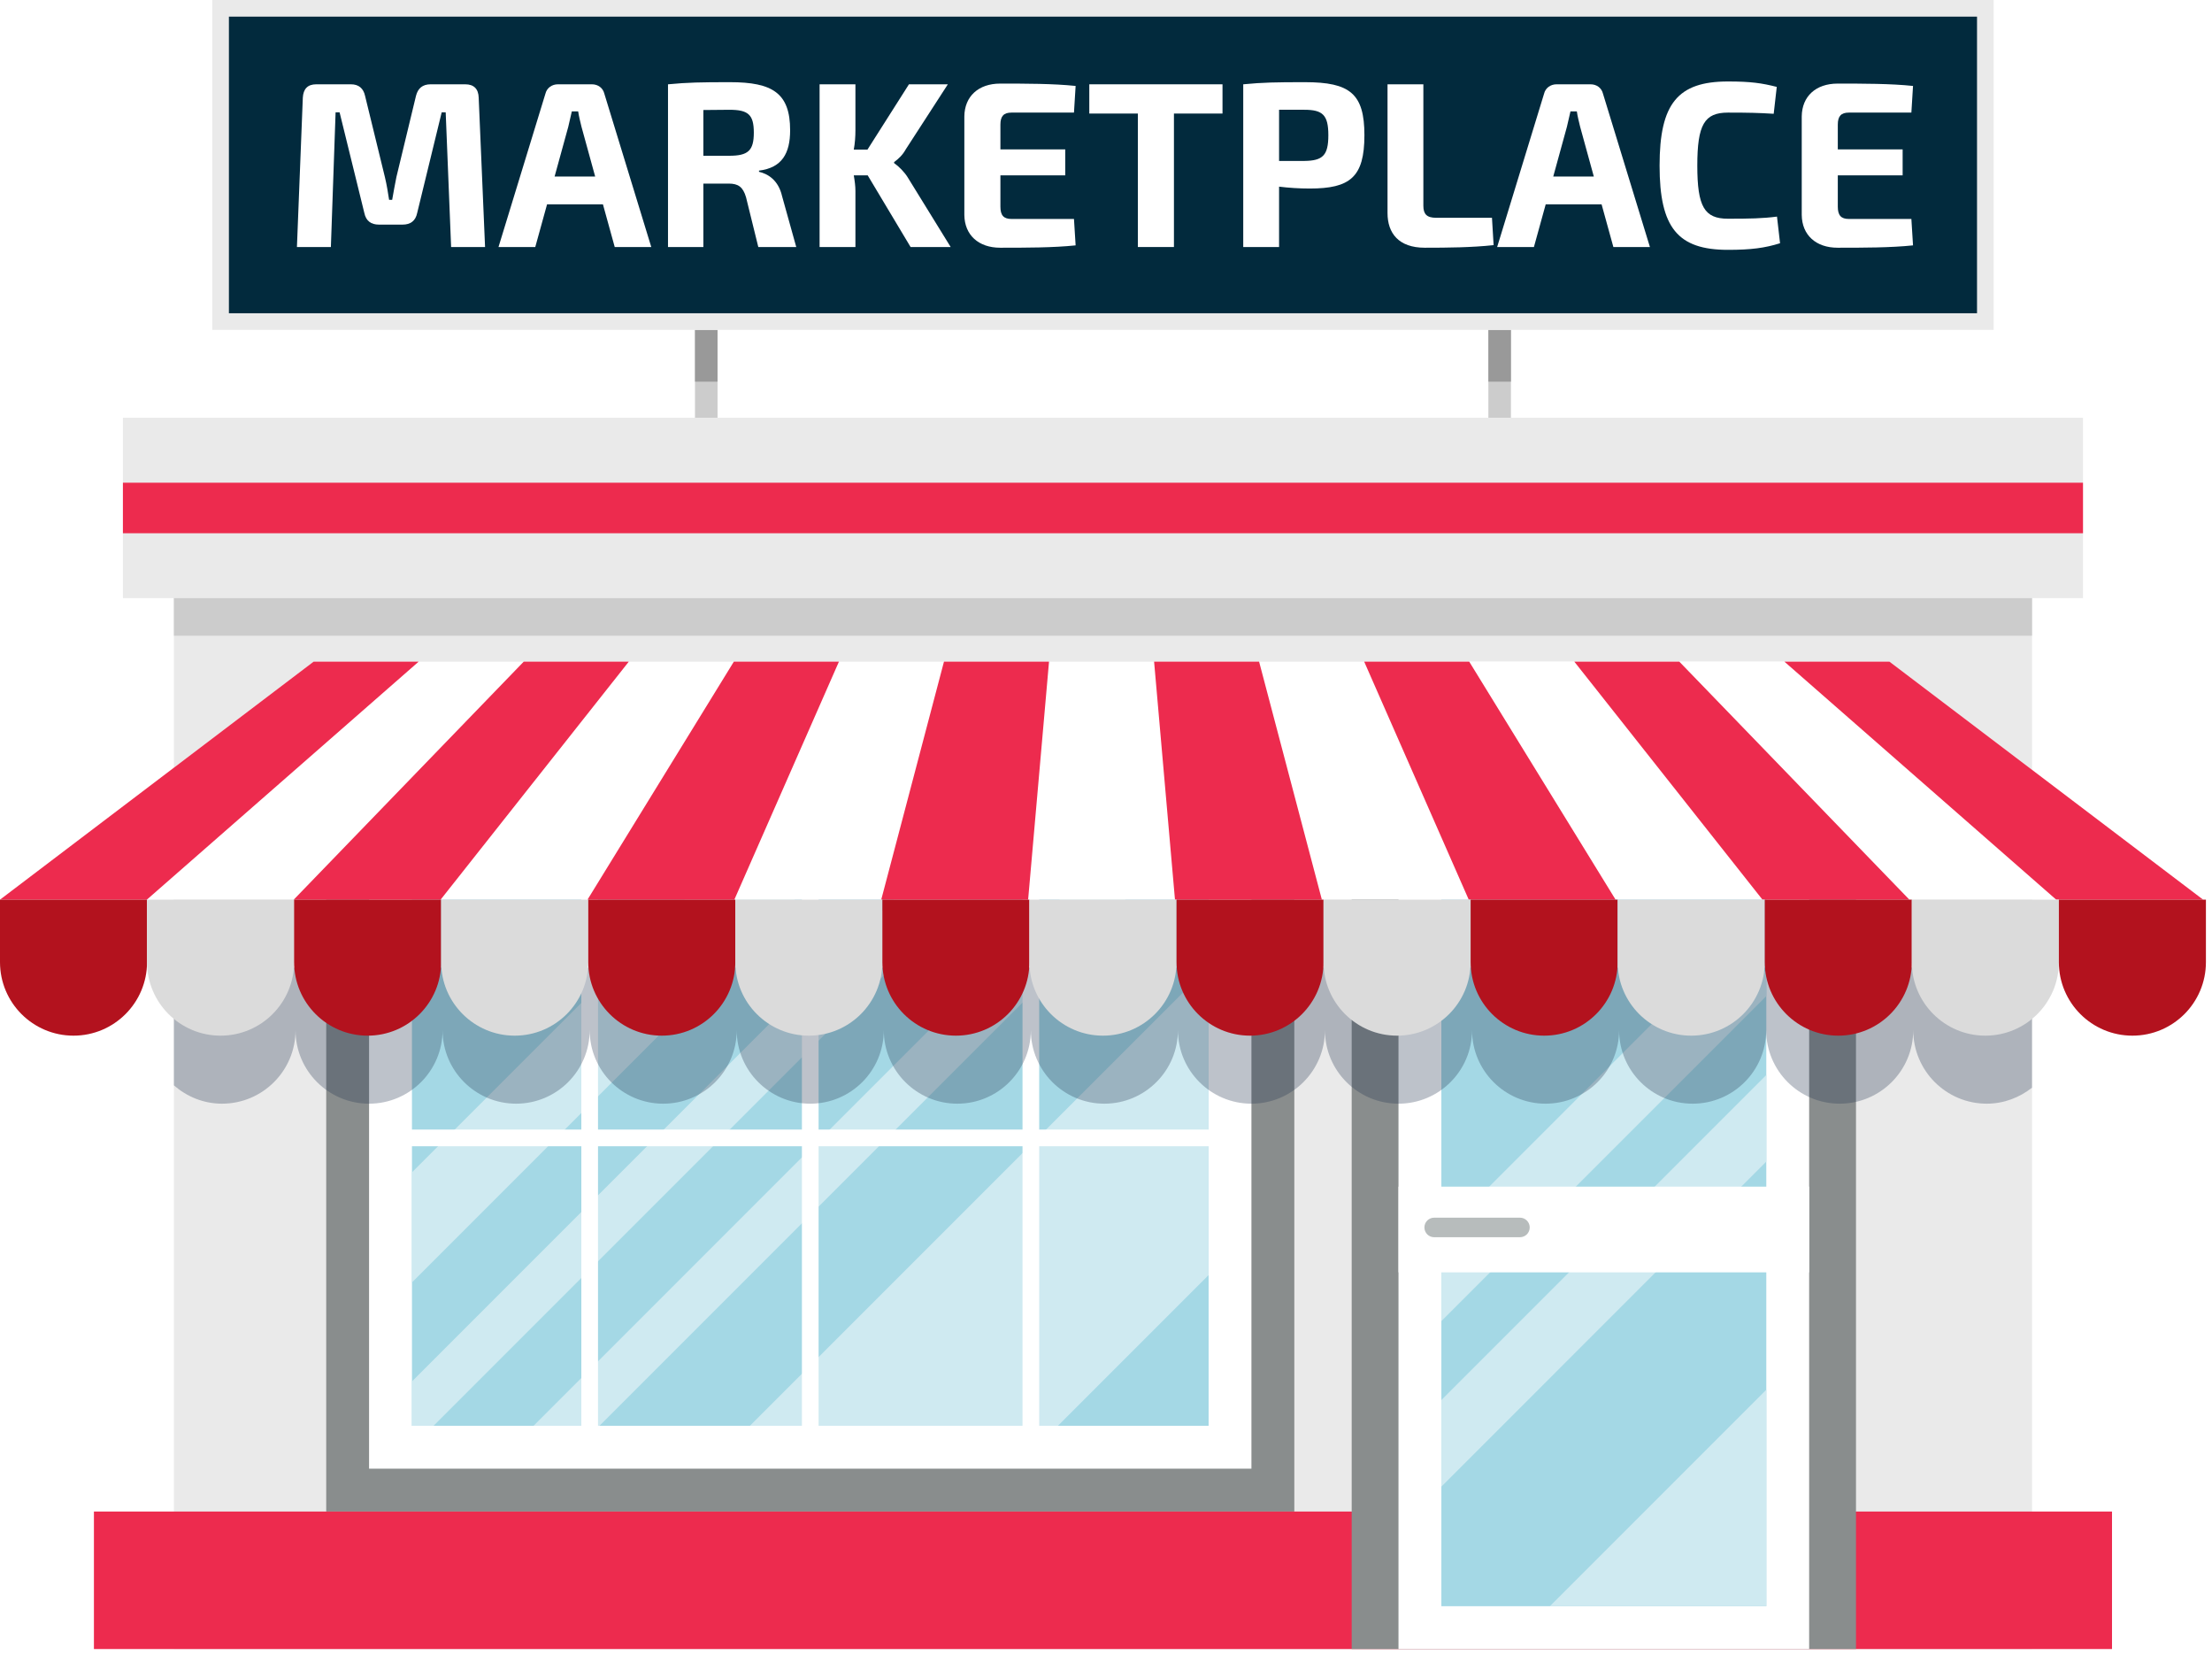
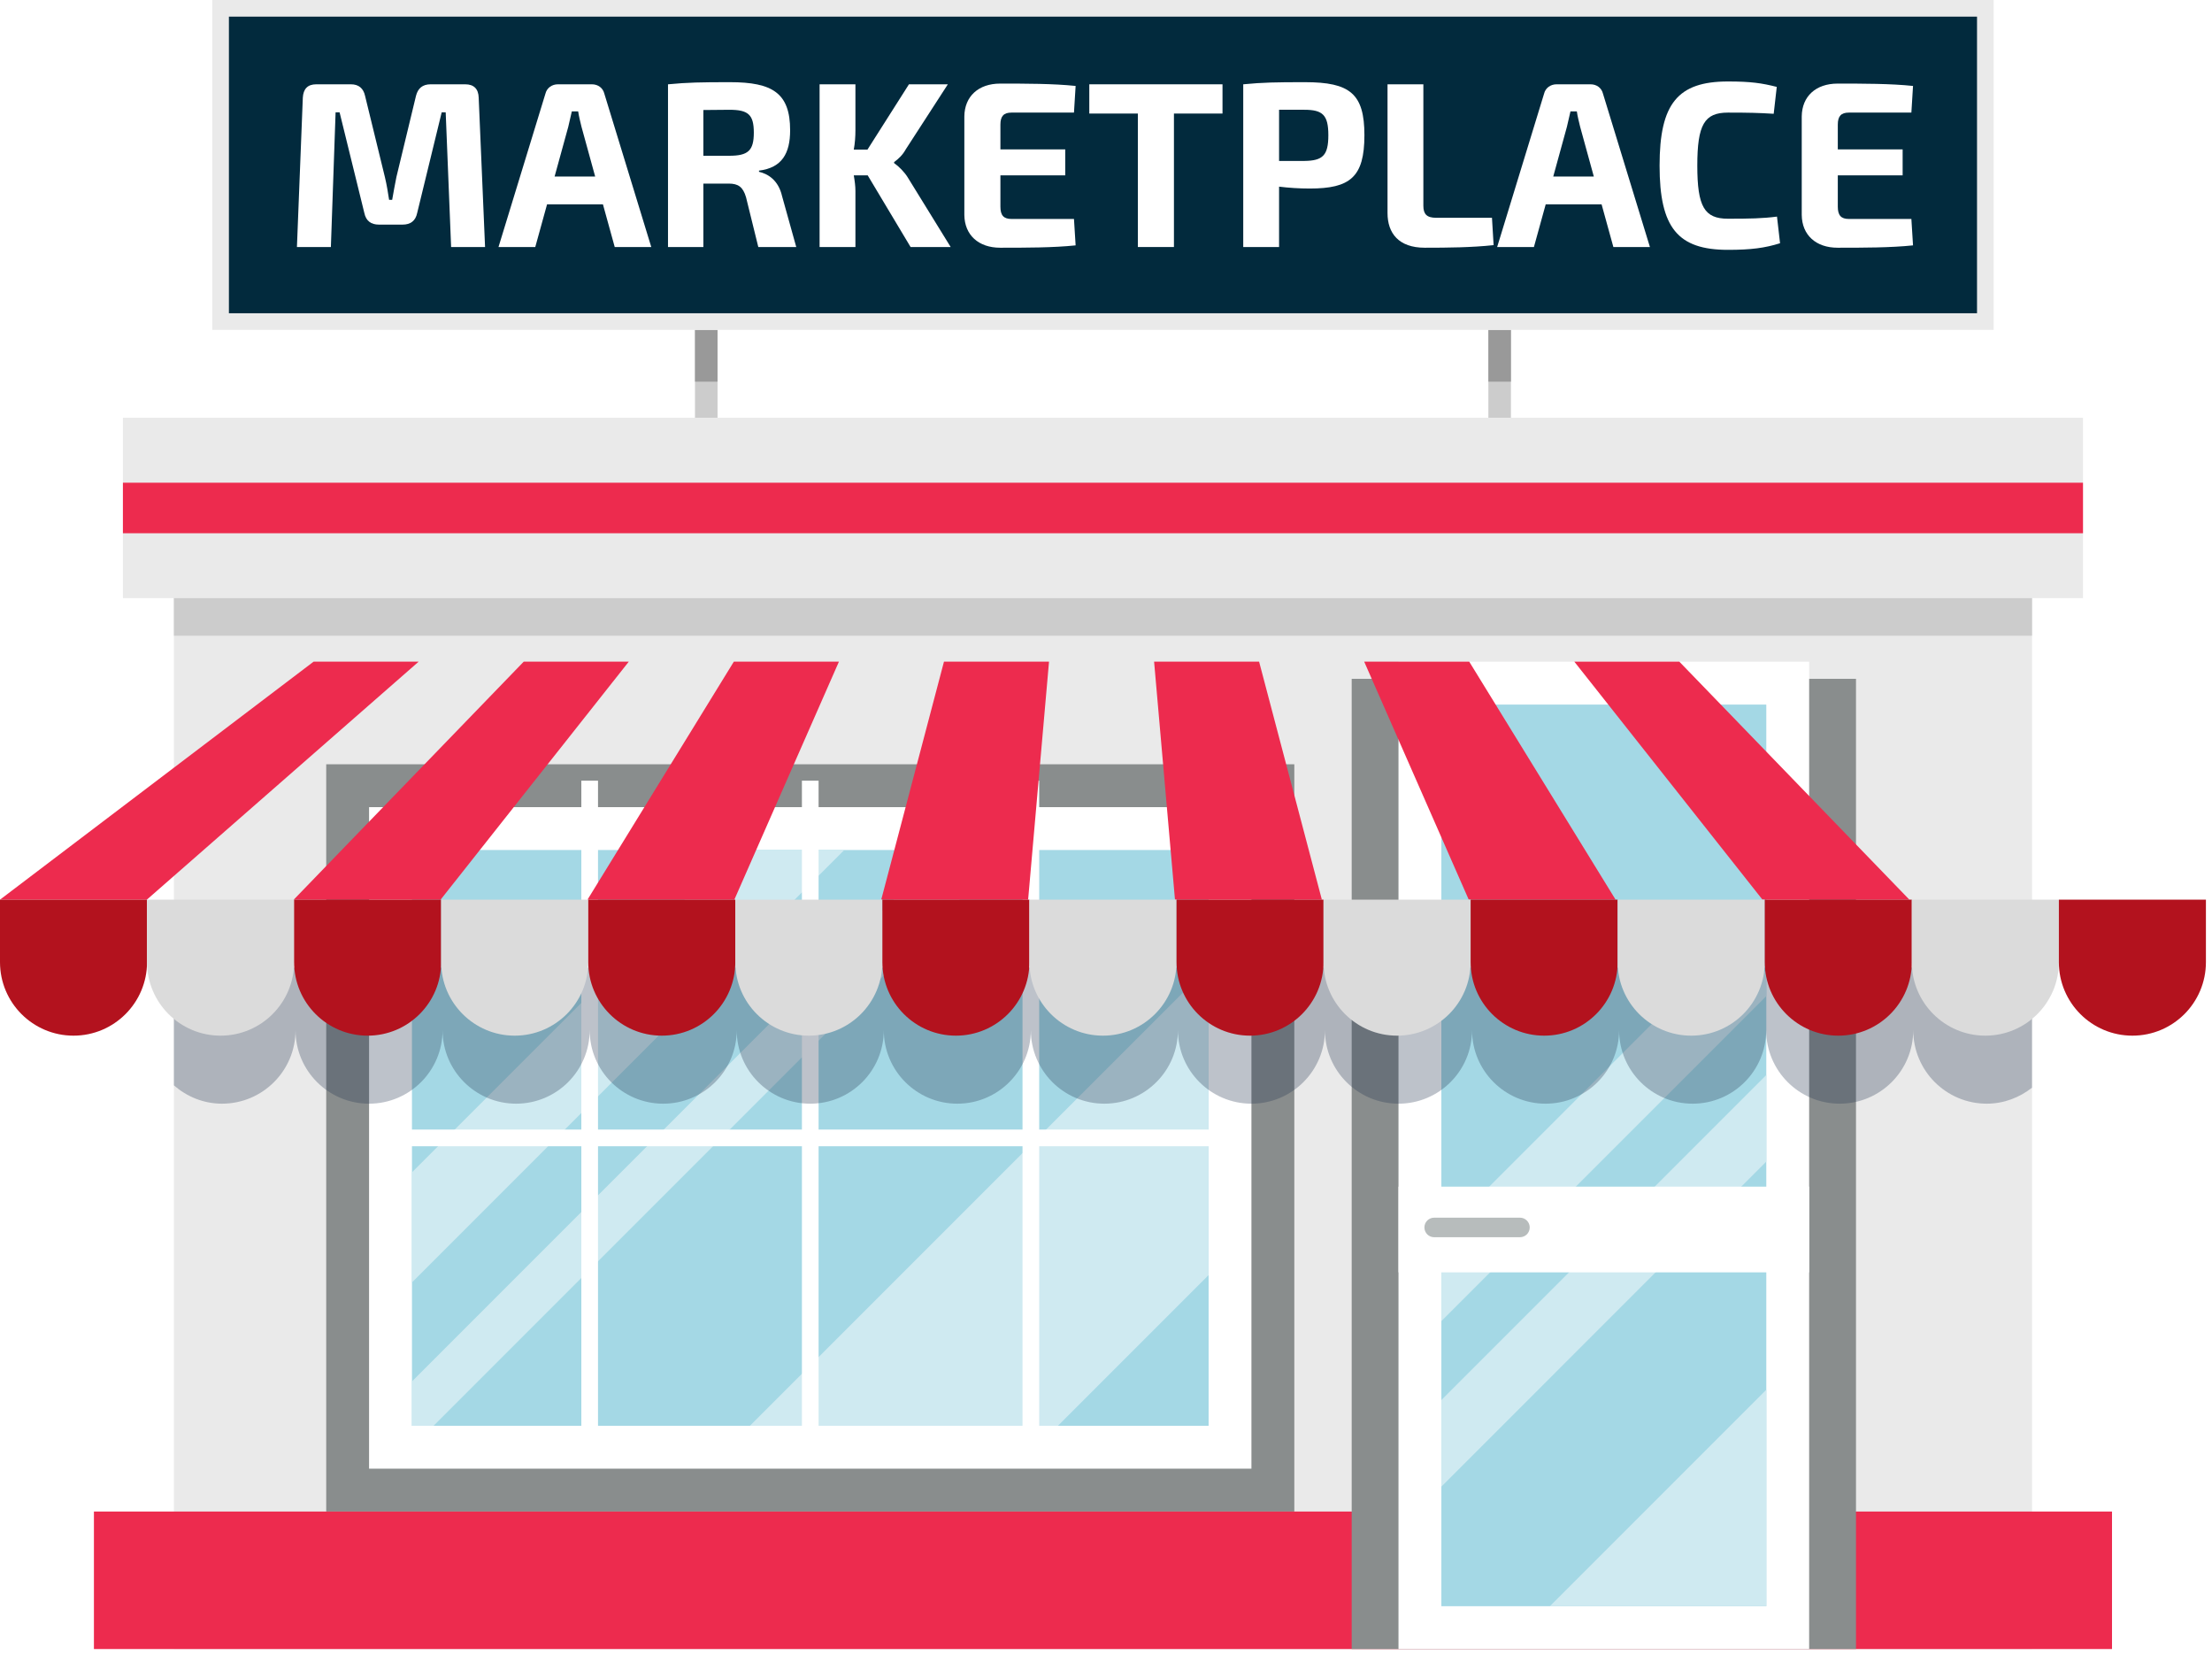
<svg xmlns="http://www.w3.org/2000/svg" width="266px" height="199px" viewBox="0 0 266 199" version="1.1">
  <use href="#Marketplace" />
  <symbol id="Marketplace" viewBox="0 0 266 199">
    <g id="Page-1" stroke="none" stroke-width="1" fill="none" fill-rule="evenodd">
      <g id="Marketplace">
        <polygon id="Fill-1" fill="#CCCCCC" points="83.575 50.227 86.286 50.227 86.286 39.66 83.575 39.66" />
        <polygon id="Fill-2" fill="#999999" points="83.575 45.885 86.286 45.885 86.286 39.659 83.575 39.659" />
        <polygon id="Fill-3" fill="#CCCCCC" points="178.982 50.227 181.693 50.227 181.693 39.66 178.982 39.66" />
        <polygon id="Fill-4" fill="#999999" points="178.982 45.885 181.693 45.885 181.693 39.659 178.982 39.659" />
        <polygon id="Fill-5" fill="#EAEAEA" points="20.911 198.252 244.358 198.252 244.358 50.227 20.911 50.227" />
        <polygon id="Fill-6" fill="#898D8D" points="39.229 181.721 155.646 181.721 155.646 91.883 39.229 91.883" />
        <polygon id="Fill-7" fill="#FFFFFF" points="44.382 176.567 150.489 176.567 150.489 97.037 44.382 97.037" />
        <polygon id="Fill-8" fill="#A4D8E5" points="49.539 171.411 145.339 171.411 145.339 102.19 49.539 102.19" />
        <polygon id="Fill-9" fill="#CFEAF1" points="113.431 102.19 49.538 166.083 49.538 171.411 52.137 171.411 121.357 102.19" />
        <polygon id="Fill-10" fill="#CFEAF1" points="101.53 102.19 88.291 102.19 49.538 140.943 49.538 154.182" />
        <polygon id="Fill-11" fill="#CFEAF1" points="145.338 153.292 145.338 116.252 90.179 171.411 127.219 171.411" />
-         <polygon id="Fill-12" fill="#CFEAF1" points="141.311 102.19 133.384 102.19 64.164 171.411 72.09 171.411" />
        <polygon id="Fill-13" fill="#FFFFFF" points="46.482 137.804 148.39 137.804 148.39 135.799 46.482 135.799" />
        <polygon id="Fill-14" fill="#FFFFFF" points="69.908 175.232 71.913 175.232 71.913 93.854 69.908 93.854" />
        <polygon id="Fill-15" fill="#FFFFFF" points="122.961 175.232 124.966 175.232 124.966 93.854 122.961 93.854" />
        <polygon id="Fill-16" fill="#FFFFFF" points="96.433 175.232 98.438 175.232 98.438 93.854 96.433 93.854" />
        <polygon id="Fill-17" fill="#ED2B4E" points="11.295 198.252 253.975 198.252 253.975 181.721 11.295 181.721" />
        <polygon id="Fill-18" fill="#898D8D" points="162.545 198.252 223.188 198.252 223.188 81.61 162.545 81.61" />
        <polygon id="Fill-19" fill="#FFFFFF" points="168.173 198.252 217.556 198.252 217.556 79.548 168.173 79.548" />
        <polygon id="Fill-20" fill="#A4D8E5" points="173.329 193.101 212.404 193.101 212.404 84.706 173.329 84.706" />
        <polygon id="Fill-21" fill="#CFEAF1" points="212.404 116.781 204.962 116.781 173.329 148.414 173.329 158.826 212.404 119.751" />
        <polygon id="Fill-22" fill="#CFEAF1" points="212.404 139.652 212.404 129.24 173.329 168.315 173.329 178.728" />
        <polygon id="Fill-23" fill="#CFEAF1" points="186.379 193.101 212.404 193.101 212.404 167.076" />
        <polygon id="Fill-24" fill="#FFFFFF" points="168.173 152.966 217.556 152.966 217.556 142.661 168.173 142.661" />
        <g id="Group-70">
          <path d="M183.953,147.566 C183.953,148.219 183.431,148.742 182.775,148.742 L172.462,148.742 C171.812,148.742 171.29,148.219 171.29,147.566 C171.29,146.918 171.812,146.392 172.462,146.392 L182.775,146.392 C183.431,146.392 183.953,146.918 183.953,147.566" id="Fill-25" fill="#B7BCBC" />
          <path d="M244.358,116.334 L230.073,116.334 L212.388,116.334 L194.701,116.334 L177.017,116.334 L159.328,116.334 L141.65,116.334 L123.963,116.334 L106.279,116.334 L88.593,116.334 L70.91,116.334 L53.221,116.334 L35.538,116.334 L20.911,116.334 L20.911,130.483 C22.467,131.838 24.471,132.687 26.696,132.687 C31.579,132.687 35.538,128.726 35.538,123.845 C35.538,128.726 39.496,132.687 44.379,132.687 C49.263,132.687 53.221,128.726 53.221,123.845 C53.221,128.726 57.18,132.687 62.066,132.687 C66.951,132.687 70.91,128.726 70.91,123.845 C70.91,128.726 74.866,132.687 79.752,132.687 C84.635,132.687 88.593,128.726 88.593,123.845 C88.593,128.726 92.552,132.687 97.435,132.687 C102.321,132.687 106.279,128.726 106.279,123.845 C106.279,128.726 110.238,132.687 115.121,132.687 C120.004,132.687 123.963,128.726 123.963,123.845 C123.963,128.726 127.922,132.687 132.806,132.687 C137.686,132.687 141.65,128.726 141.65,123.845 C141.65,128.726 145.609,132.687 150.489,132.687 C155.371,132.687 159.328,128.726 159.328,123.845 C159.328,128.726 163.287,132.687 168.173,132.687 C173.064,132.687 177.017,128.726 177.017,123.845 C177.017,128.726 180.976,132.687 185.861,132.687 C190.742,132.687 194.701,128.726 194.701,123.845 C194.701,128.726 198.659,132.687 203.545,132.687 C208.431,132.687 212.388,128.726 212.388,123.845 C212.388,128.726 216.347,132.687 221.227,132.687 C226.109,132.687 230.073,128.726 230.073,123.845 C230.073,128.726 234.03,132.687 238.912,132.687 C240.976,132.687 242.85,131.947 244.358,130.765 L244.358,116.334 Z" id="Fill-27" fill="#22344E" opacity="0.299" />
          <polygon id="Fill-29" fill="#CCCCCC" points="20.911 76.427 244.358 76.427 244.358 57.864 20.911 57.864" />
          <polygon id="Fill-31" fill="#EAEAEA" points="14.781 71.912 250.487 71.912 250.487 50.227 14.781 50.227" />
          <polygon id="Fill-32" fill="#ED2B4E" points="14.781 64.108 250.487 64.108 250.487 58.033 14.781 58.033" />
-           <polygon id="Fill-33" fill="#FFFFFF" points="227.216 79.548 37.709 79.548 0 108.158 264.933 108.158" />
-           <polygon id="Fill-34" fill="#ED2B4E" points="227.216 79.548 214.584 79.548 247.265 108.158 264.933 108.158" />
          <polygon id="Fill-35" fill="#ED2B4E" points="201.947 79.548 189.319 79.548 211.943 108.158 229.607 108.158" />
          <polygon id="Fill-36" fill="#ED2B4E" points="176.681 79.548 164.049 79.548 176.621 108.158 194.28 108.158" />
          <polygon id="Fill-37" fill="#ED2B4E" points="151.411 79.548 138.784 79.548 141.295 108.158 158.958 108.158" />
          <polygon id="Fill-38" fill="#ED2B4E" points="113.515 79.548 105.971 108.158 123.635 108.158 126.148 79.548" />
          <polygon id="Fill-39" fill="#ED2B4E" points="88.245 79.548 70.649 108.158 88.308 108.158 100.883 79.548" />
          <polygon id="Fill-40" fill="#ED2B4E" points="62.977 79.548 35.322 108.158 52.985 108.158 75.612 79.548" />
          <polygon id="Fill-41" fill="#ED2B4E" points="37.709 79.548 0.001 108.158 17.659 108.158 50.343 79.548" />
          <path d="M17.681,115.67 C17.681,120.55 13.722,124.509 8.839,124.509 C3.956,124.509 0,120.55 0,115.67 L0,108.159 L17.681,108.159 L17.681,115.67 Z" id="Fill-42" fill="#B3121E" />
          <path d="M35.367,115.67 C35.367,120.55 31.408,124.509 26.525,124.509 C21.642,124.509 17.681,120.55 17.681,115.67 L17.681,108.159 L35.367,108.159 L35.367,115.67 Z" id="Fill-43" fill="#DBDBDB" />
          <path d="M53.051,115.67 C53.051,120.55 49.092,124.509 44.209,124.509 C39.326,124.509 35.367,120.55 35.367,115.67 L35.367,108.159 L53.051,108.159 L53.051,115.67 Z" id="Fill-44" fill="#B3121E" />
          <path d="M70.739,115.67 C70.739,120.55 66.781,124.509 61.895,124.509 C57.01,124.509 53.051,120.55 53.051,115.67 L53.051,108.159 L70.739,108.159 L70.739,115.67 Z" id="Fill-45" fill="#DBDBDB" />
-           <path d="M88.423,115.67 C88.423,120.55 84.464,124.509 79.581,124.509 C74.695,124.509 70.739,120.55 70.739,115.67 L70.739,108.159 L88.423,108.159 L88.423,115.67 Z" id="Fill-46" fill="#B3121E" />
+           <path d="M88.423,115.67 C88.423,120.55 84.464,124.509 79.581,124.509 C74.695,124.509 70.739,120.55 70.739,115.67 L70.739,108.159 L88.423,108.159 Z" id="Fill-46" fill="#B3121E" />
          <path d="M106.109,115.67 C106.109,120.55 102.15,124.509 97.264,124.509 C92.382,124.509 88.424,120.55 88.424,115.67 L88.424,108.159 L106.109,108.159 L106.109,115.67 Z" id="Fill-47" fill="#DBDBDB" />
          <path d="M123.792,115.67 C123.792,120.55 119.833,124.509 114.95,124.509 C110.067,124.509 106.108,120.55 106.108,115.67 L106.108,108.159 L123.792,108.159 L123.792,115.67 Z" id="Fill-48" fill="#B3121E" />
          <path d="M141.479,115.67 C141.479,120.55 137.516,124.509 132.635,124.509 C127.751,124.509 123.792,120.55 123.792,115.67 L123.792,108.159 L141.479,108.159 L141.479,115.67 Z" id="Fill-49" fill="#DBDBDB" />
          <path d="M159.159,115.67 C159.159,120.55 155.2,124.509 150.319,124.509 C145.438,124.509 141.479,120.55 141.479,115.67 L141.479,108.159 L159.159,108.159 L159.159,115.67 Z" id="Fill-50" fill="#B3121E" />
          <path d="M176.847,115.67 C176.847,120.55 172.892,124.509 168.001,124.509 C163.117,124.509 159.158,120.55 159.158,115.67 L159.158,108.159 L176.847,108.159 L176.847,115.67 Z" id="Fill-51" fill="#DBDBDB" />
          <path d="M194.53,115.67 C194.53,120.55 190.571,124.509 185.691,124.509 C180.805,124.509 176.848,120.55 176.848,115.67 L176.848,108.159 L194.53,108.159 L194.53,115.67 Z" id="Fill-52" fill="#B3121E" />
          <path d="M212.218,115.67 C212.218,120.55 208.261,124.509 203.374,124.509 C198.489,124.509 194.529,120.55 194.529,115.67 L194.529,108.159 L212.218,108.159 L212.218,115.67 Z" id="Fill-53" fill="#DBDBDB" />
          <path d="M229.902,115.67 C229.902,120.55 225.939,124.509 221.058,124.509 C216.177,124.509 212.218,120.55 212.218,115.67 L212.218,108.159 L229.902,108.159 L229.902,115.67 Z" id="Fill-54" fill="#B3121E" />
          <path d="M247.585,115.67 C247.585,120.55 243.626,124.509 238.742,124.509 C233.861,124.509 229.901,120.55 229.901,115.67 L229.901,108.159 L247.585,108.159 L247.585,115.67 Z" id="Fill-55" fill="#DBDBDB" />
          <path d="M265.269,115.67 C265.269,120.55 261.316,124.509 256.43,124.509 C251.544,124.509 247.585,120.55 247.585,115.67 L247.585,108.159 L265.269,108.159 L265.269,115.67 Z" id="Fill-56" fill="#B3121E" />
          <polygon id="Fill-57" fill="#022A3D" points="26.527 38.66 238.743 38.66 238.743 1 26.527 1" />
          <path d="M27.527,37.66 L237.743,37.66 L237.743,2 L27.527,2 L27.527,37.66 Z M25.528,39.66 L239.744,39.66 L239.744,0 L25.528,0 L25.528,39.66 Z" id="Fill-58" fill="#EAEAEA" />
          <path d="M55.949,10.135 C56.998,10.135 57.537,10.702 57.565,11.751 L58.33,29.697 L54.248,29.697 L53.596,13.509 L53.114,13.509 L50.165,25.614 C49.967,26.55 49.372,27.004 48.408,27.004 L45.573,27.004 C44.609,27.004 44.013,26.55 43.815,25.614 L40.838,13.509 L40.356,13.509 L39.789,29.697 L35.707,29.697 L36.415,11.751 C36.472,10.702 36.982,10.135 38.032,10.135 L42.199,10.135 C43.135,10.135 43.701,10.617 43.9,11.524 L46.282,21.277 C46.508,22.212 46.65,23.119 46.792,24.027 L47.16,24.027 C47.33,23.119 47.472,22.212 47.671,21.277 L50.024,11.524 C50.251,10.617 50.818,10.135 51.782,10.135 L55.949,10.135 Z" id="Fill-59" fill="#FFFFFF" />
          <path d="M69.925,15.238 C69.783,14.643 69.613,13.99 69.528,13.395 L68.763,13.395 L68.338,15.238 L66.693,21.22 L71.57,21.22 L69.925,15.238 Z M65.786,24.566 L64.368,29.697 L59.946,29.697 L65.587,11.269 C65.758,10.56 66.381,10.135 67.09,10.135 L71.173,10.135 C71.909,10.135 72.505,10.56 72.675,11.269 L78.317,29.697 L73.923,29.697 L72.505,24.566 L65.786,24.566 Z" id="Fill-60" fill="#FFFFFF" />
          <path d="M87.701,18.726 C89.969,18.726 90.649,18.102 90.649,15.948 C90.649,13.765 89.969,13.198 87.701,13.198 L84.582,13.226 L84.582,18.726 L87.701,18.726 Z M91.188,29.698 L89.714,23.716 C89.345,22.468 88.778,22.071 87.616,22.071 L84.582,22.071 L84.582,29.698 L80.329,29.698 L80.329,10.136 C82.683,9.909 84.27,9.88 87.786,9.88 C92.889,9.88 95.015,11.184 95.015,15.664 C95.015,18.414 94.052,20.172 91.273,20.512 L91.273,20.654 C92.265,20.881 93.598,21.589 94.052,23.602 L95.752,29.698 L91.188,29.698 Z" id="Fill-61" fill="#FFFFFF" />
          <path d="M102.669,21.079 C102.783,21.731 102.868,22.383 102.868,22.95 L102.868,29.698 L98.558,29.698 L98.558,10.136 L102.868,10.136 L102.868,15.664 C102.868,16.43 102.811,17.224 102.669,17.989 L104.314,17.989 L109.303,10.136 L113.981,10.136 L108.935,17.932 C108.538,18.641 108.085,19.066 107.517,19.491 L107.517,19.605 C108.085,20.002 108.764,20.682 109.162,21.334 L114.322,29.698 L109.502,29.698 L104.342,21.079 L102.669,21.079 Z" id="Fill-62" fill="#FFFFFF" />
          <path d="M129.347,29.499 C126.682,29.782 123.308,29.782 120.275,29.782 C117.666,29.782 115.993,28.251 115.965,25.841 L115.965,13.991 C115.993,11.581 117.666,10.05 120.275,10.05 C123.308,10.05 126.682,10.05 129.347,10.333 L129.149,13.537 L121.635,13.537 C120.7,13.537 120.303,13.962 120.303,14.983 L120.303,17.96 L128.099,17.96 L128.099,21.079 L120.303,21.079 L120.303,24.849 C120.303,25.898 120.7,26.324 121.635,26.324 L129.149,26.324 L129.347,29.499 Z" id="Fill-63" fill="#FFFFFF" />
          <polygon id="Fill-64" fill="#FFFFFF" points="141.17 13.651 141.17 29.697 136.832 29.697 136.832 13.651 130.992 13.651 130.992 10.135 147.01 10.135 147.01 13.651" />
          <path d="M156.846,19.349 C159.058,19.321 159.738,18.697 159.738,16.259 C159.738,13.821 159.058,13.197 156.846,13.197 L153.813,13.197 L153.813,19.349 L156.846,19.349 Z M164.075,16.259 C164.075,21.305 162.346,22.666 157.498,22.666 C156.223,22.666 154.947,22.581 153.813,22.439 L153.813,29.697 L149.503,29.697 L149.503,10.135 C151.857,9.908 153.415,9.88 156.931,9.88 C162.346,9.88 164.075,11.269 164.075,16.259 L164.075,16.259 Z" id="Fill-65" fill="#FFFFFF" />
          <path d="M171.164,24.736 C171.164,25.757 171.589,26.182 172.695,26.182 L179.414,26.182 L179.612,29.47 C177.004,29.754 174.112,29.782 171.334,29.782 C168.187,29.782 166.854,28.025 166.854,25.615 L166.854,10.135 L171.164,10.135 L171.164,24.736 Z" id="Fill-66" fill="#FFFFFF" />
          <path d="M190.016,15.238 C189.874,14.643 189.704,13.99 189.62,13.395 L188.854,13.395 L188.428,15.238 L186.784,21.22 L191.661,21.22 L190.016,15.238 Z M185.876,24.566 L184.459,29.697 L180.037,29.697 L185.678,11.269 C185.848,10.56 186.472,10.135 187.181,10.135 L191.263,10.135 C192,10.135 192.596,10.56 192.766,11.269 L198.408,29.697 L194.013,29.697 L192.596,24.566 L185.876,24.566 Z" id="Fill-67" fill="#FFFFFF" />
          <path d="M213.661,10.447 L213.293,13.679 C211.45,13.565 210.259,13.537 207.793,13.537 C204.957,13.537 204.106,14.983 204.106,19.916 C204.106,24.849 204.957,26.295 207.793,26.295 C210.4,26.295 211.96,26.266 213.689,26.04 L214.057,29.243 C212.243,29.81 210.599,30.037 207.793,30.037 C201.754,30.037 199.57,27.372 199.57,19.916 C199.57,12.46 201.754,9.795 207.793,9.795 C210.543,9.795 211.875,9.993 213.661,10.447" id="Fill-68" fill="#FFFFFF" />
          <path d="M230.047,29.499 C227.381,29.782 224.007,29.782 220.975,29.782 C218.365,29.782 216.692,28.251 216.665,25.841 L216.665,13.991 C216.692,11.581 218.365,10.05 220.975,10.05 C224.007,10.05 227.381,10.05 230.047,10.333 L229.849,13.537 L222.334,13.537 C221.399,13.537 221.002,13.962 221.002,14.983 L221.002,17.96 L228.798,17.96 L228.798,21.079 L221.002,21.079 L221.002,24.849 C221.002,25.898 221.399,26.324 222.334,26.324 L229.849,26.324 L230.047,29.499 Z" id="Fill-69" fill="#FFFFFF" />
        </g>
      </g>
    </g>
  </symbol>
</svg>